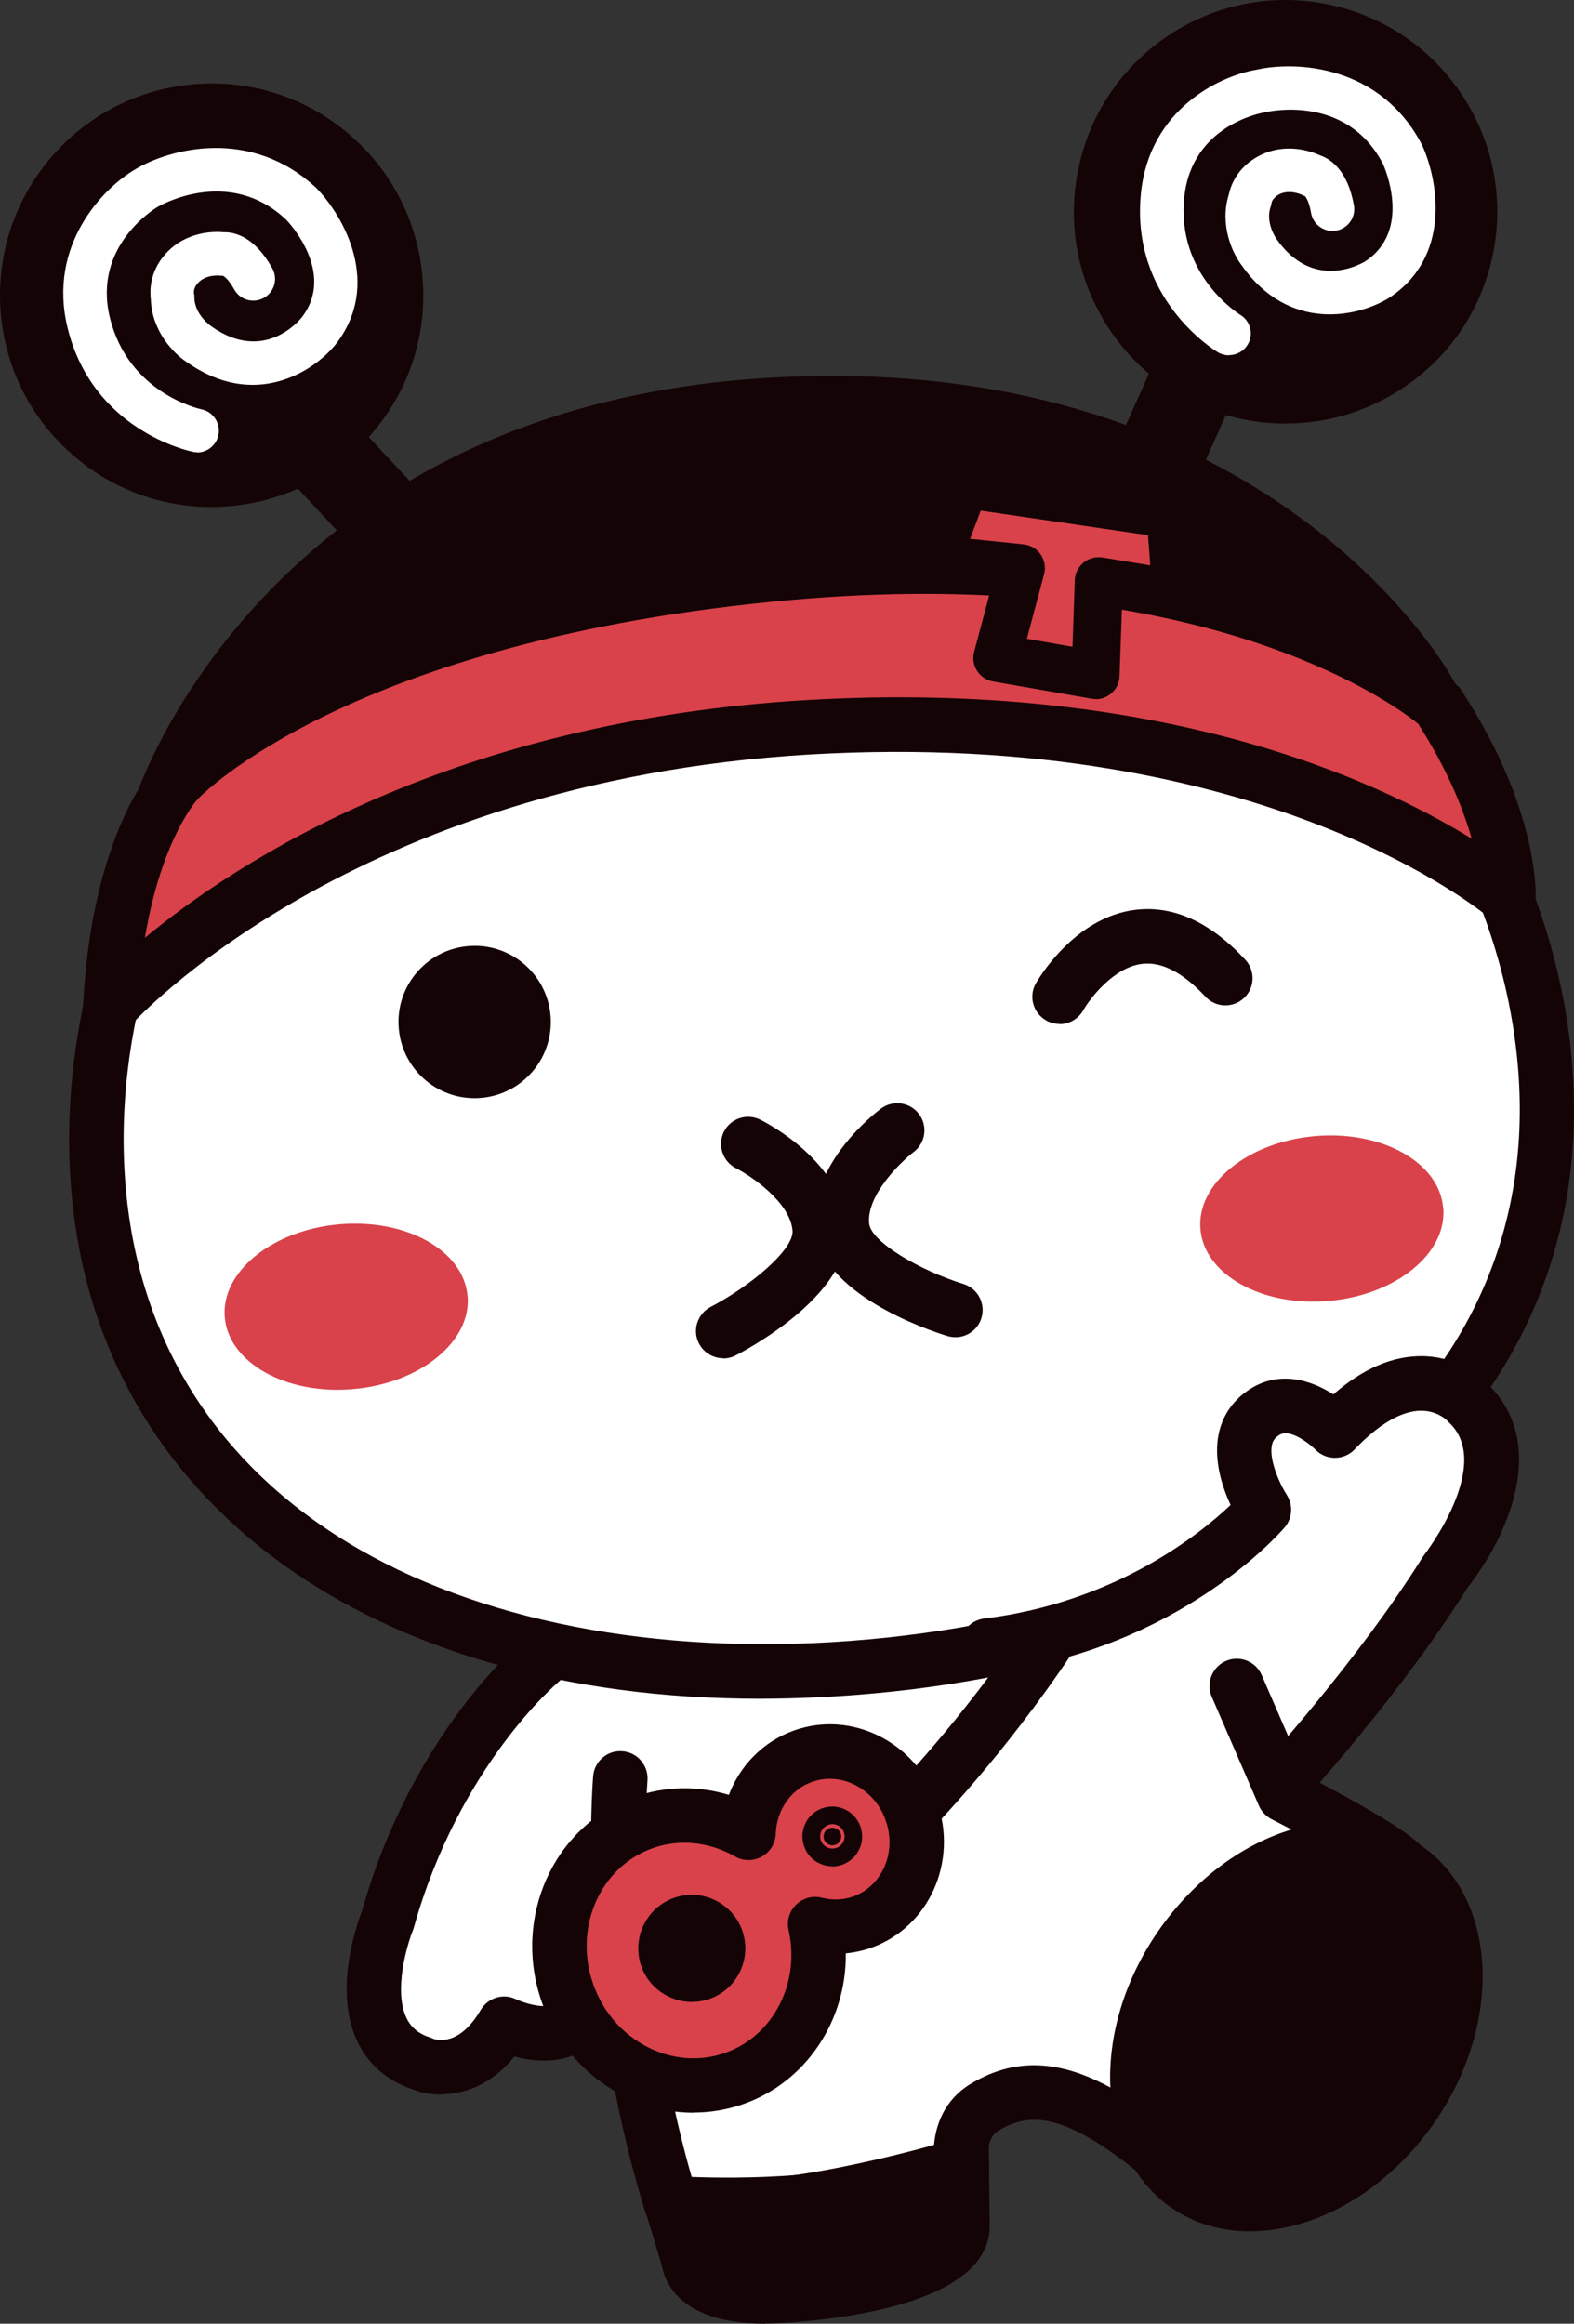
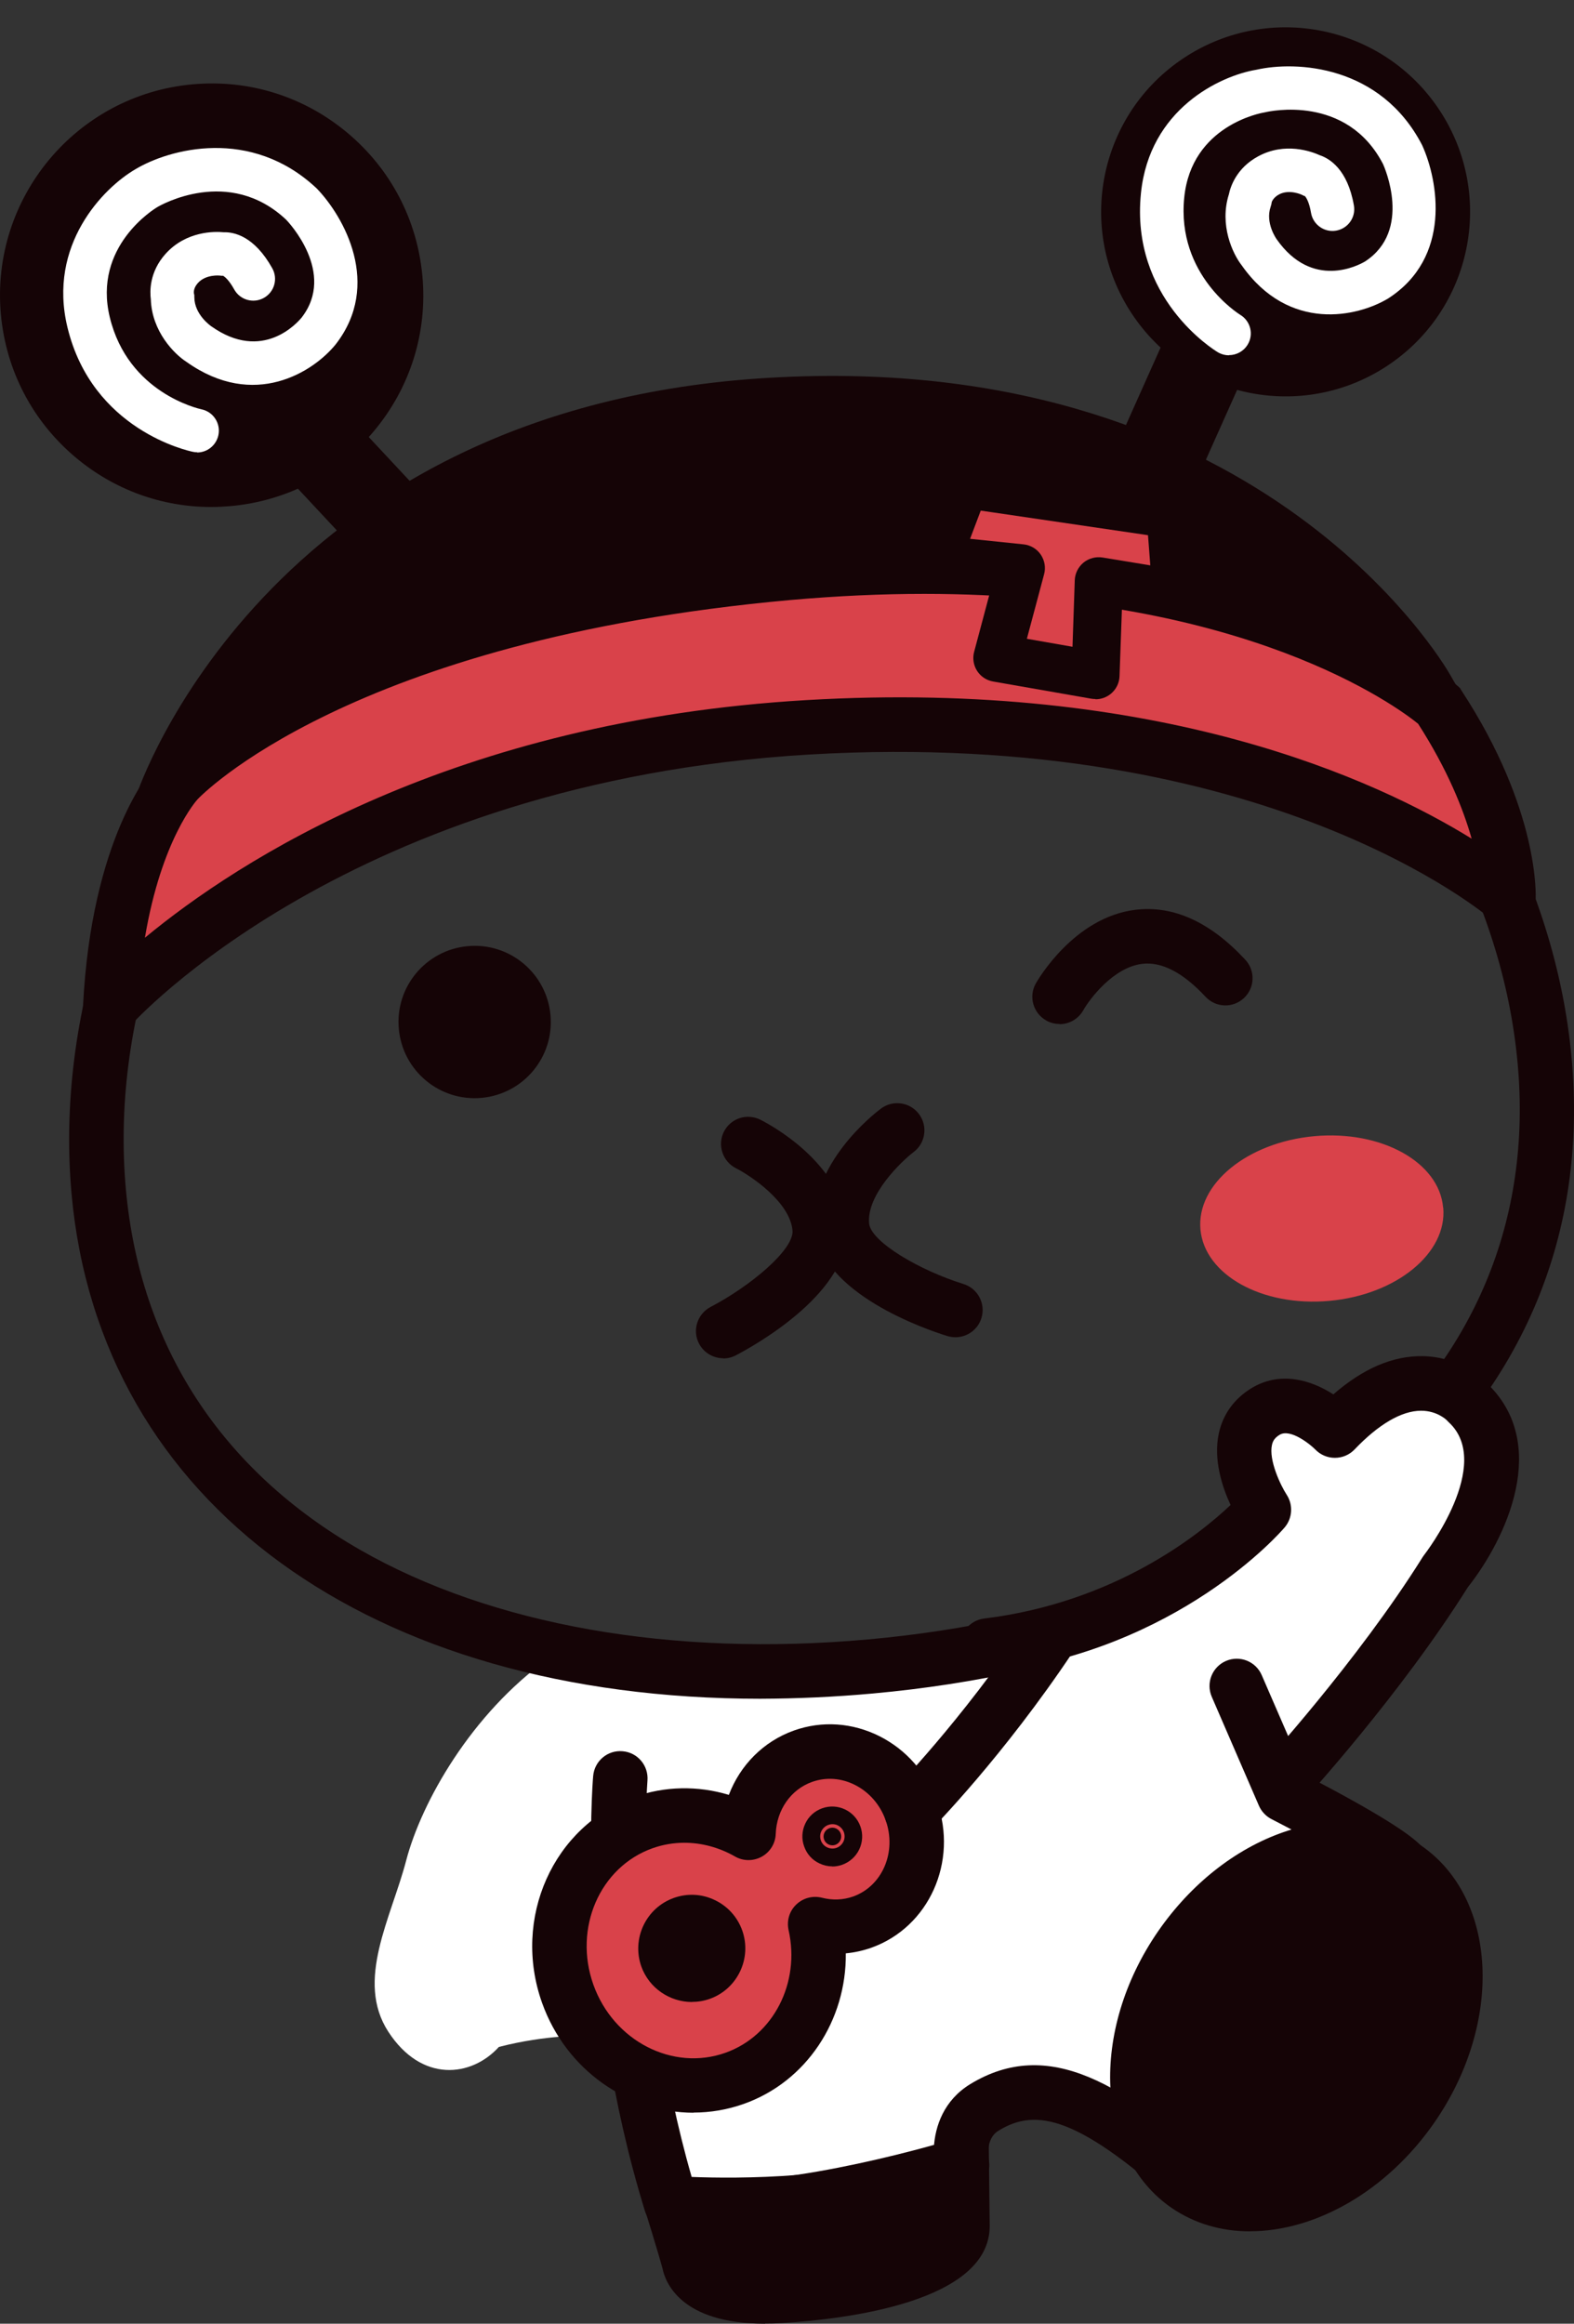
<svg xmlns="http://www.w3.org/2000/svg" id="_レイヤー_1" data-name="レイヤー_1" viewBox="0 0 157 231.702">
  <rect x="0" y="0" width="157" height="231.702" fill="#333333" stroke="none" />
  <defs>
    <style>
      .cls-1 {
        fill: #fff;
      }

      .cls-2 {
        fill: #d9424a;
      }

      .cls-3 {
        fill: #150406;
      }
    </style>
  </defs>
  <path class="cls-1" d="M108.499,162.464s-14.338,3.859-20.129,3.859-28.817.277-33.646-.962c-7.718,5.514-12.683,14.338-14.202,20.129-1.515,5.79-5.101,11.994-1.791,17.095,3.31,5.101,8.275,4.552,11.032,1.519,4.825-1.242,8.548-1.102,8.548-1.102l6.892,5.374,2.208,11.858s19.031,1.489,26.332-2.893l3.034-.83s-1.102-7.582,5.795-6.752c6.892.826,10.475,2.34,10.475,2.34,0,0,1.379-16.959,9.377-22.332,6.756-3.863,13.236-6.62,13.236-6.62l-27.161-20.682Z" />
-   <path class="cls-1" d="M154.073,105.803c3.148,34.82-27.417,56.766-67.253,60.369-39.823,3.595-73.831-12.526-76.979-47.346-3.144-34.82,25.966-73.014,65.79-76.609,39.823-3.591,75.294,28.766,78.443,63.585" />
  <path class="cls-3" d="M75.868,169.388c-38.836,0-65.926-19.388-68.729-50.32-1.595-17.738,4.735-36.679,17.389-51.992,13.232-16.01,31.293-25.8,50.851-27.57,19.563-1.77,39.075,4.633,54.966,18.018,15.185,12.794,24.826,30.302,26.421,48.026,1.574,17.436-4.808,32.727-18.465,44.21-12.428,10.454-30.616,17.236-51.243,19.103-3.829.349-7.565.511-11.198.524h.009ZM81.774,44.65c-1.966,0-3.931.085-5.893.26-18.108,1.638-34.854,10.734-47.163,25.626-11.743,14.219-17.64,31.727-16.163,48.043,1.413,15.585,9.501,28.025,23.383,35.969,13.143,7.514,31.127,10.683,50.656,8.922,19.524-1.757,36.654-8.096,48.235-17.844,12.245-10.301,17.963-23.988,16.551-39.572-1.472-16.316-10.407-32.488-24.507-44.371-13.168-11.096-28.983-17.032-45.086-17.032h-.013Z" />
  <path class="cls-3" d="M54.91,101.222c.379,4.178-2.702,7.871-6.88,8.25-4.182.379-7.871-2.702-8.25-6.884-.383-4.178,2.702-7.867,6.88-8.245,4.178-.383,7.871,2.701,8.25,6.88" />
  <path class="cls-2" d="M143.957,120.412c.413,4.536-4.68,8.705-11.364,9.301-6.688.608-12.44-2.583-12.853-7.118-.413-4.54,4.68-8.696,11.364-9.305,6.688-.604,12.441,2.587,12.841,7.109l.013.013Z" />
-   <path class="cls-2" d="M46.639,129.204c.413,4.536-4.68,8.705-11.364,9.301-6.688.608-12.44-2.583-12.853-7.118-.413-4.54,4.68-8.696,11.364-9.305,6.688-.604,12.441,2.587,12.841,7.109l.013.013Z" />
  <path class="cls-3" d="M72.135,135.434c-.979,0-1.923-.532-2.408-1.455-.698-1.323-.175-2.961,1.149-3.659,4.004-2.093,8.348-5.74,8.173-7.629-.26-2.876-4.255-5.505-5.633-6.199-1.336-.672-1.876-2.302-1.217-3.633.672-1.349,2.302-1.881,3.646-1.208.825.413,8.033,4.203,8.611,10.564.583,6.51-9.118,11.917-11.075,12.938-.4.204-.825.302-1.247.302v-.021Z" />
  <path class="cls-3" d="M95.298,133.34c-.272,0-.532-.042-.804-.119-2.106-.651-12.623-4.233-13.211-10.747-.574-6.348,5.842-11.373,6.578-11.926,1.196-.902,2.902-.663,3.799.532.902,1.191.664,2.898-.532,3.795-1.234.944-4.697,4.259-4.438,7.11.162,1.846,5.101,4.714,9.411,6.046,1.434.447,2.234,1.966,1.791,3.4-.357,1.162-1.434,1.91-2.595,1.91" />
  <path class="cls-3" d="M16.225,80.057s11.636-36.339,59.675-39.619c48.465-3.31,66.419,28.221,66.419,28.221,0,0-31.663-6.097-70.099-1.876-38.432,4.212-55.995,13.262-55.995,13.262v.013Z" />
  <path class="cls-3" d="M11.634,85.473l1.996-6.242c.119-.379,12.777-38.13,62.075-41.495,49.584-3.374,68.198,28.242,68.968,29.591l2.919,5.122-5.782-1.11c-.315-.064-31.74-5.969-69.282-1.842-37.5,4.114-54.881,12.896-55.055,12.981l-5.829,3.008-.009-.013ZM82.989,42.914c-2.225,0-4.527.077-6.914.238-33.778,2.302-48.865,21.656-54.476,31.718,8.348-3.085,24.745-7.969,50.32-10.781,28.157-3.093,52.979-.651,64.343.889-6.697-7.858-23.022-22.077-53.272-22.077v.013Z" />
  <path class="cls-2" d="M10.993,100.452s22.056-25.128,69.576-27.927c47.52-2.8,69.891,17.04,69.891,17.04,0,0,.434-7.914-6.948-19.21,0,0-19.069-17.367-64.973-13.223-45.903,4.148-60.829,20.724-60.829,20.724,0,0-5.884,5.991-6.718,22.584v.013Z" />
  <path class="cls-3" d="M7.89,108.094l.391-7.782c.847-16.729,6.727-23.524,7.433-24.281.889-.978,16.555-17.431,62.586-21.592,46.554-4.208,66.223,13.181,67.045,13.917l.264.23.183.294c7.782,11.904,7.403,20.478,7.382,20.839l-.306,5.612-4.199-3.723c-.217-.187-22.252-19.052-67.934-16.372-45.861,2.706-67.483,26.77-67.7,27.009l-5.144,5.859v-.009ZM92.183,59.217c-4.178,0-8.641.196-13.394.617-44.014,3.974-58.918,19.69-59.067,19.852-.089.089-3.616,3.974-5.267,13.819,9.356-7.739,30.795-21.631,65.951-23.694,35.275-2.085,56.961,7.99,66.385,13.815-.838-2.961-2.412-6.901-5.34-11.458-2.008-1.63-17.172-12.951-49.269-12.951" />
  <path class="cls-3" d="M37.977,55.559c-1.162,0-2.323-.468-3.17-1.378l-11.211-12.007c-1.638-1.744-1.544-4.501.204-6.131,1.749-1.638,4.506-1.54,6.135.204l11.211,12.006c1.638,1.749,1.54,4.506-.209,6.131-.834.783-1.897,1.174-2.961,1.174" />
  <path class="cls-3" d="M39.443,27.783c.91,10.118-6.544,19.07-16.674,19.984-10.113.91-19.069-6.548-19.98-16.674-.91-10.126,6.556-19.061,16.67-19.984,10.118-.911,19.061,6.548,19.984,16.674" />
  <path class="cls-3" d="M21.078,50.555c-4.931,0-9.662-1.706-13.491-4.905C3.256,42.033.596,36.954.086,31.333-.957,19.739,7.616,9.452,19.21,8.409c5.62-.511,11.092,1.204,15.423,4.82,4.331,3.612,6.99,8.692,7.501,14.312.511,5.612-1.204,11.096-4.82,15.427-3.612,4.331-8.692,6.99-14.317,7.497-.651.055-1.289.089-1.932.089h.013ZM21.142,13.749c-.477,0-.953.021-1.442.064-8.62.783-14.989,8.424-14.21,17.031.383,4.17,2.357,7.943,5.569,10.637,3.212,2.68,7.271,3.953,11.462,3.583,4.17-.379,7.943-2.357,10.637-5.569,2.68-3.212,3.953-7.284,3.582-11.462-.379-4.165-2.357-7.943-5.569-10.637-2.842-2.378-6.361-3.646-10.015-3.646h-.013Z" />
  <path class="cls-1" d="M19.665,45.097c-.14,0-.294-.013-.434-.047-.413-.085-10.028-2.149-12.504-12.415-1.983-8.207,3.561-13.883,6.765-15.751,3.365-2.029,11.526-4.276,18.104,1.91,2.723,2.825,6.514,9.586,1.889,15.542-2.204,2.727-8.118,6.556-14.883,1.749-1.234-.791-3.459-3.05-3.557-6.241-.098-.757-.166-2.714,1.472-4.535,2.055-2.281,4.889-2.238,5.786-2.149,1.042-.034,3.063.379,4.855,3.591.583,1.042.217,2.365-.838,2.953-1.051.587-2.366.209-2.953-.834-.54-.978-.966-1.281-1.106-1.37-.119,0-.23,0-.336-.021,0,0-1.379-.153-2.183.74-.455.498-.413.953-.4,1.038.064.217.03.166.043.391.013,1.74,1.651,2.855,1.672,2.876,5.144,3.659,8.641-.387,9.028-.855,3.476-4.472-1.332-9.543-1.54-9.76-5.718-5.382-12.568-1.43-12.849-1.259-.285.166-6.459,3.919-4.744,10.986,1.821,7.535,8.858,9.117,9.16,9.181,1.17.251,1.919,1.404,1.672,2.574-.217,1.021-1.119,1.727-2.119,1.727v-.021Z" />
  <path class="cls-3" d="M116.051,48.992c-.596,0-1.196-.119-1.77-.379-2.191-.978-3.17-3.552-2.191-5.744l6.229-13.925c.978-2.191,3.548-3.17,5.744-2.191,2.191.974,3.17,3.549,2.191,5.74l-6.229,13.925c-.719,1.621-2.302,2.574-3.961,2.574h-.013Z" />
  <path class="cls-3" d="M138.356,36.488c-8.488,5.591-19.895,3.246-25.485-5.242-5.591-8.488-3.246-19.895,5.242-25.485,8.488-5.59,19.895-3.246,25.485,5.242s3.246,19.895-5.242,25.485" />
-   <path class="cls-3" d="M128.274,42.241c-1.434,0-2.868-.14-4.297-.434-5.527-1.14-10.279-4.353-13.372-9.062-3.106-4.714-4.191-10.347-3.051-15.87,1.14-5.527,4.353-10.279,9.062-13.385,4.71-3.102,10.343-4.187,15.87-3.05,5.523,1.14,10.279,4.353,13.372,9.067,3.102,4.71,4.187,10.343,3.051,15.866-1.14,5.527-4.353,10.279-9.067,13.372-3.485,2.302-7.488,3.484-11.568,3.484v.013ZM128.197,5.434c-3.029,0-6.003.881-8.599,2.596-3.493,2.302-5.893,5.837-6.727,9.943-.838,4.101-.043,8.292,2.268,11.785,2.302,3.497,5.829,5.893,9.943,6.731,4.102.847,8.292.043,11.785-2.268,3.497-2.302,5.897-5.842,6.731-9.943.847-4.106.042-8.292-2.268-11.79-2.302-3.493-5.829-5.893-9.943-6.739-1.064-.217-2.127-.328-3.191-.328v.013Z" />
  <path class="cls-1" d="M122.584,35.426c-.379,0-.757-.098-1.115-.306-.362-.217-8.739-5.361-7.663-15.866.855-8.369,7.858-11.692,11.513-12.3,3.961-.902,12.398-.477,16.534,7.522,1.625,3.57,2.953,11.202-3.387,15.283-3.021,1.825-9.879,3.421-14.61-3.302-.902-1.149-2.246-4.025-1.281-7.076.153-.749.749-2.617,2.91-3.786,2.689-1.468,5.34-.489,6.174-.111.936.315,2.757,1.378,3.387,5.003.209,1.183-.587,2.302-1.77,2.51-1.17.204-2.302-.587-2.506-1.77-.183-1.098-.489-1.532-.596-1.664-.111-.03-.217-.085-.315-.14,0,0-1.251-.595-2.293-.03-.574.315-.715.749-.715.757-.021.166-.055.315-.111.468-.562,1.638.6,3.234.608,3.246,3.561,5.059,8.173,2.583,8.803,2.212,4.757-3.093,1.923-9.441,1.804-9.713-3.625-7.003-11.385-5.254-11.713-5.178-.055.013-.106.021-.162.034-.281.043-7.229,1.289-7.956,8.467-.791,7.782,5.514,11.654,5.578,11.7,1.034.617,1.37,1.953.749,2.974-.413.681-1.128,1.051-1.868,1.051v.013Z" />
  <polygon class="cls-2" points="116.757 51.282 96.288 48.266 93.441 55.775 101.853 56.656 99.466 65.599 109.269 67.314 109.592 57.945 117.365 59.225 116.757 51.282" />
  <path class="cls-3" d="M109.267,69.703c-.14,0-.272-.013-.413-.034l-9.803-1.715c-.659-.119-1.234-.498-1.595-1.064-.357-.566-.464-1.259-.289-1.897l1.668-6.254-5.633-.587c-.736-.072-1.4-.485-1.778-1.115-.391-.63-.468-1.412-.196-2.097l2.846-7.509c.4-1.055,1.464-1.685,2.583-1.519l20.469,3.016c1.106.162,1.944,1.064,2.03,2.183l.608,7.943c.055.728-.225,1.442-.77,1.945-.545.498-1.281.715-1.995.595l-5.093-.834-.238,6.663c-.021.694-.349,1.336-.881,1.77-.434.345-.953.532-1.506.532l-.013-.021ZM102.451,63.699l4.527.792.225-6.629c.021-.685.349-1.327.868-1.761.536-.434,1.23-.617,1.902-.511l4.765.783-.23-3.008-16.682-2.451-1.064,2.812,5.331.553c.693.072,1.323.442,1.715,1.017.391.579.519,1.293.336,1.966l-1.715,6.424.021.013Z" />
  <path class="cls-3" d="M105.675,102.101c-.455,0-.911-.11-1.323-.349-1.302-.736-1.77-2.387-1.034-3.689.153-.272,3.791-6.62,9.964-7.348,3.77-.447,7.446,1.225,10.93,4.982,1.021,1.098.957,2.812-.14,3.829-1.098,1.021-2.812.957-3.829-.14-2.238-2.408-4.374-3.515-6.318-3.276-2.868.336-5.255,3.527-5.871,4.625-.502.889-1.425,1.387-2.366,1.387l-.013-.021Z" />
  <path class="cls-3" d="M72.58,222.561c-3.331,0-5.612-.174-5.871-.196-1.106-.085-2.051-.847-2.378-1.897-6.837-22.145-5.242-42.517-5.165-43.376.128-1.498,1.442-2.604,2.931-2.472,1.498.119,2.604,1.43,2.485,2.927-.013.196-1.476,19.103,4.408,39.521,4.425.174,15.942.251,24.158-2.919.119-2.14 1-4.723,3.616-6.327,7.794-4.757,15.414-.098,25.192,8.952,1.098,1.021,1.162,2.736.153,3.833-1.021,1.094-2.736,1.162-3.833.153-10.722-9.935-14.968-10.573-18.678-8.305-1.37.834-.987,2.855-.978,2.876.26,1.238-.357,2.485-1.498,3.016-7.599,3.583-18.061,4.225-24.519,4.225l-.021-.013Z" />
  <path class="cls-1" d="M127.741,178.059s9.747-10.628,16.457-21.341c0,0,8.714-10.883,2.127-16.921,0,0-5.05-5.663-13.168,2.868,0,0-3.736-3.889-6.956-1.881-4.625,2.876-.11,9.76-.11,9.76,0,0-9.692,11.351-27.579,13.547" />
  <path class="cls-3" d="M127.741,180.772c-.651,0-1.315-.238-1.834-.715-1.106-1.013-1.183-2.727-.162-3.833.098-.106,9.658-10.573,16.151-20.95.051-.085.119-.17.183-.259.064-.085,6.978-9.041,2.408-13.219-.064-.064-.128-.132-.191-.196,0,0-.936-.932-2.54-.932h-.025c-1.932.009-4.221,1.344-6.62,3.863-.511.532-1.213.834-1.966.834-.736,0-1.442-.302-1.953-.834-.434-.447-2.472-2.14-3.57-1.455-.434.272-.651.553-.749 1-.336,1.506.847,4.017,1.476,4.982.651,1.008.566,2.332-.208,3.242-.421.502-10.594,12.189-29.315,14.483-1.489.183-2.846-.881-3.029-2.37-.183-1.485.881-2.842,2.366-3.025,13.113-1.608,21.537-8.437,24.583-11.322-.834-1.791-1.744-4.54-1.17-7.165.413-1.868,1.51-3.395,3.178-4.438,2.91-1.813,6.016-.86,8.241.574,2.974-2.583,5.914-3.855,8.922-3.812,3.548.068,5.74,2.042,6.305,2.617,6.522,6.067,1.987,15.619-1.813,20.427-6.752,10.76-16.27,21.167-16.674,21.613-.532.587-1.268.876-1.995.876v.013Z" />
  <path class="cls-3" d="M66.882,219.392s1.391,4.438,1.855,6.199c0,0,.336,3.906,9.16,3.353,5.948-.37,18.108-2.183,18.116-6.927l-.064-6.118s-21.048,6.446-29.068,3.493" />
  <path class="cls-3" d="M76.305,231.702c-8.445,0-9.956-4.169-10.228-5.527-.477-1.748-1.778-5.935-1.8-5.978l-1.438-5.225,4.965,1.868c5.863,2.161,21.72-1.821,27.332-3.548l3.472-1.064.111,9.747c-.013,7.586-14.449,9.279-20.656,9.658-.621.047-1.204.055-1.757.055v.013ZM71.408,225.069c.293.434,1.923,1.421,6.318,1.162,8.93-.545,15.283-2.897,15.563-4.221l-.034-2.54c-5.297,1.421-15.236,3.744-22.498,3.34.238.795.455,1.544.596,2.063l.055.196Z" />
-   <path class="cls-3" d="M44.012,208.863c-1.14,0-2.14-.23-2.889-.545-2.549-.855-4.459-2.54-5.523-4.85-2.344-5.067,0-11.603.498-12.896,5.025-17.789,15.738-26.689,16.197-27.068,1.157-.945,2.863-.783,3.821.379.94,1.162.77,2.868-.383,3.808-.128.111-9.922,8.347-14.444,24.477-.034.098-.068.196-.098.293-.608,1.51-1.923,6.016-.664,8.718.455.974,1.217,1.617,2.4,1.995.098.034.183.064.272.111.366.14,2.612.779,4.74-2.855.728-1.238,2.281-1.706,3.561-1.064.021,0,3.085,1.421,4.267.119.034-.762-.91-2.8-1.987-4.255-.685-.936-.706-2.204-.043-3.161l3.765-5.437c.859-1.238,2.54-1.54,3.778-.681,1.225.855,1.54,2.536.685,3.774l-2.727,3.931c1.4,2.344,3.042,6.199.957,8.977-2.366,3.144-6.067,3.191-8.879,2.43-2.357,2.889-5.093,3.765-7.318,3.765l.013.034Z" />
  <path class="cls-2" d="M81.307,191.854c1.519.392,3.136.358,4.701-.196,4.331-1.553,6.522-6.514,4.893-11.071-1.625-4.57-6.467-7.012-10.798-5.472-3.259,1.162-5.297,4.246-5.429,7.641-3.136-1.8-6.922-2.302-10.496-1.021-6.684,2.391-10.062,10.033-7.544,17.074,2.519,7.046,9.977,10.811,16.653,8.437,6.152-2.195,9.484-8.85,8.02-15.38v-.013Z" />
  <path class="cls-3" d="M69.173,210.665c-6.501,0-12.7-4.233-15.1-10.943-3.017-8.441,1.106-17.657,9.194-20.546,3.038-1.085,6.339-1.14,9.433-.204,1.128-2.966,3.451-5.331,6.488-6.416,2.804-1,5.842-.792,8.556.574,2.659,1.345,4.689,3.667,5.718,6.535,2.127,5.969-.804,12.492-6.535,14.542-.834.293-1.693.489-2.561.566.068,6.675-3.906,12.785-10.169,15.01-1.651.587-3.344.868-5.016.868l-.009.013ZM68.271,183.746c-1.085,0-2.161.183-3.178.545-5.267,1.876-7.914,7.977-5.905,13.61,2.008,5.62,7.922,8.658,13.185,6.782,4.765-1.702,7.471-6.956,6.284-12.232-.204-.923.077-1.889.762-2.54.685-.664,1.651-.91,2.561-.685,1.055.272,2.127.23,3.114-.119,2.923-1.042,4.374-4.45,3.246-7.607-.553-1.553-1.638-2.8-3.059-3.519-1.37-.693-2.889-.8-4.28-.302-2.114.749-3.536,2.791-3.625,5.186-.03.944-.562,1.813-1.4,2.272-.834.455-1.842.455-2.668-.025-1.574-.898-3.323-1.366-5.05-1.366h.013Z" />
  <path class="cls-3" d="M83.326,183.953c-.455.162-.966-.076-1.128-.532-.166-.455.077-.966.532-1.127.455-.166.966.077,1.128.532.162.455-.077.966-.532,1.127" />
  <path class="cls-3" d="M83.02,186.102c-.434,0-.868-.098-1.281-.294-.728-.336-1.268-.944-1.527-1.693-.272-.736-.23-1.553.106-2.268.336-.728.945-1.272,1.693-1.54,1.553-.553,3.255.259,3.812,1.812.268.749.226,1.561-.111,2.276-.336.719-.945,1.272-1.702,1.544-.328.119-.664.175-1.0.175l.009-.013ZM82.62,181.966c-.302.111-.553.336-.694.63-.14.294-.153.63-.042.932.225.621.919.945,1.549.728l-.106-.315.106.315c.306-.106.553-.336.698-.63.14-.293.149-.63.043-.932-.111-.293-.336-.545-.621-.685-.289-.14-.63-.153-.919-.043h-.013Z" />
  <path class="cls-3" d="M69.888,196.761c-1.366.49-2.876-.23-3.365-1.595-.489-1.366.23-2.876,1.595-3.365,1.37-.489,2.876.23,3.365,1.595.489,1.37-.23,2.876-1.595,3.365" />
  <path class="cls-3" d="M69.021,199.625c-2.195,0-4.267-1.366-5.05-3.536-.987-2.791.468-5.85,3.238-6.841,1.344-.477,2.787-.413,4.08.209,1.289.608,2.268,1.693,2.744,3.029.987,2.766-.464,5.837-3.234,6.824-.587.209-1.196.306-1.778.306v.008ZM68.974,194.209s-.051.055-.043.098c.013.034.068.068.098.055l-.055-.153Z" />
  <path class="cls-3" d="M90.902,183.301c-.685,0-1.379-.259-1.91-.783-1.064-1.051-1.077-2.766-.021-3.842.064-.064,6.901-7.02,13.547-16.985.834-1.251,2.519-1.587,3.765-.749,1.247.834,1.583,2.519.749,3.765-6.956,10.42-13.917,17.495-14.206,17.789-.532.532-1.23.804-1.936.804h.013Z" />
  <path class="cls-3" d="M117.755,194.123c-6.033,8.739-5.752,19.384.63,23.792,6.382,4.408,16.444.902,22.477-7.837,6.037-8.735,5.744-19.384-.63-23.792-6.382-4.408-16.444-.902-22.477,7.837" />
  <path class="cls-3" d="M124.69,222.495c-2.834,0-5.523-.757-7.846-2.353-7.599-5.254-8.195-17.618-1.327-27.57,3.246-4.689,7.667-8.194,12.453-9.866,5.08-1.77,9.986-1.293,13.806,1.336,7.595,5.25,8.194,17.614,1.323,27.566-4.786,6.927-11.939,10.879-18.41,10.879v.009ZM133.863,187.088c-1.302,0-2.68.251-4.102.749-3.702,1.293-7.177,4.072-9.769,7.829-5.169,7.488-5.199,16.465-.055,20.014,5.144,3.548,13.521.349,18.699-7.139,5.169-7.493,5.199-16.47.055-20.018-1.366-.944-3.016-1.421-4.829-1.421v-.013Z" />
  <path class="cls-3" d="M139.768,188.632c-.791,0-1.587-.349-2.119-1.008-.974-.923-6.348-3.944-10.832-6.241-.553-.285-.996-.762-1.247-1.336l-4.701-10.854c-.596-1.378.034-2.974,1.413-3.574,1.379-.595,2.974.034,3.57,1.413l4.323,9.964c6.901,3.583,10.862,6.046,11.798,7.326.876,1.217.608,2.91-.608,3.787-.477.349-1.042.523-1.587.523h-.009ZM137.564,187.513s.034.043.055.064l-.055-.064Z" />
</svg>